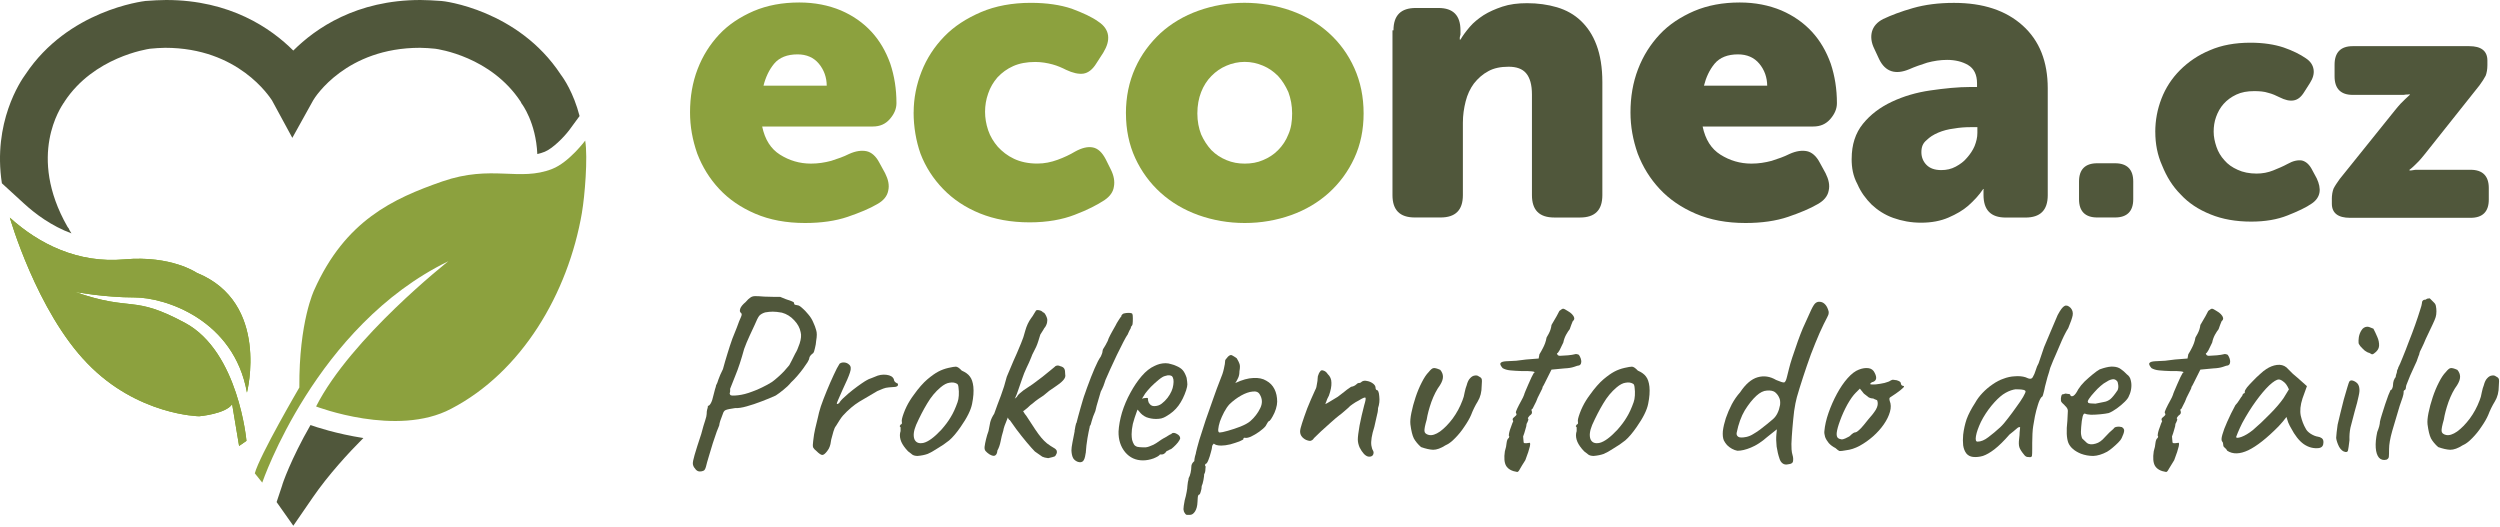
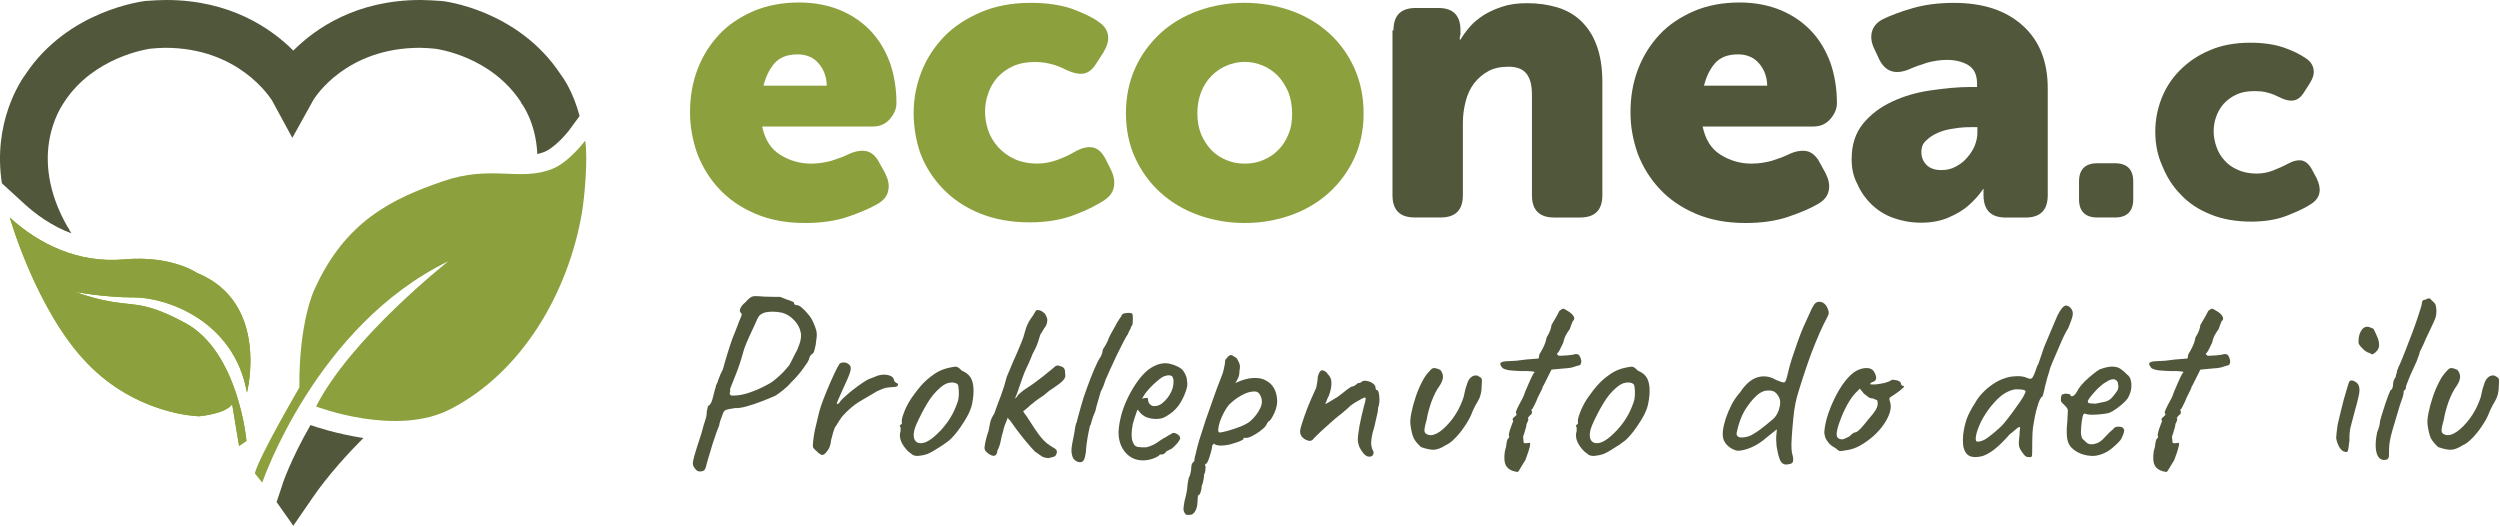
<svg xmlns="http://www.w3.org/2000/svg" fill="none" viewBox="0 0 223 47" height="47" width="223">
  <path fill="#50573B" d="M27.696 37.915C25.957 40.937 25.17 43.213 25.17 43.295L24.674 44.784L26.163 46.896L27.901 44.37C29.267 42.382 31.088 40.396 32.412 39.072C30.013 38.699 28.148 38.079 27.692 37.912L27.696 37.915Z" />
  <path fill="#50573B" d="M50.003 6.623C46.197 0.869 39.575 0.082 39.325 0.082H39.284C38.664 0.041 38.083 0 37.504 0C31.792 0 28.151 2.526 26.162 4.511C24.177 2.526 20.532 0 14.82 0C14.241 0 13.618 0.041 13.04 0.082H12.999C12.708 0.123 6.085 0.91 2.279 6.623C1.824 7.242 -0.661 10.928 0.168 16.349L2.112 18.129C3.145 19.081 4.596 20.159 6.376 20.819C6.212 20.57 6.126 20.405 6.126 20.364L6.085 20.323L6.003 20.2C2.403 13.868 5.466 9.522 5.671 9.19L5.712 9.148L5.753 9.066C8.361 5.093 13.122 4.388 13.368 4.347C13.824 4.306 14.279 4.264 14.734 4.264C21.275 4.264 24.047 8.652 24.256 8.943L26.076 12.297L27.938 8.943C28.102 8.652 30.878 4.264 37.46 4.264C37.915 4.264 38.37 4.306 38.825 4.347C39.116 4.388 43.791 5.052 46.441 9.066L46.482 9.148L46.523 9.231C46.564 9.272 47.806 10.928 47.929 13.742C48.135 13.7 48.385 13.618 48.593 13.536C49.298 13.245 50.291 12.253 50.787 11.592L51.698 10.35C51.16 8.279 50.291 6.996 50 6.626L50.003 6.623Z" />
  <path fill="#8CA13E" d="M51.909 18.958C52.159 17.51 52.447 14.074 52.2 12.54C52.2 12.54 50.752 14.484 49.26 15.066C46.32 16.226 43.88 14.652 39.451 16.185C35.063 17.715 30.799 19.663 28.027 25.871C28.027 25.871 26.661 28.684 26.702 34.564C26.702 34.564 23.143 40.65 22.729 42.221L23.392 43.049C23.392 43.049 28.153 29.058 39.992 23.304C39.992 23.304 31.299 30.136 28.194 36.258C28.194 36.258 35.395 39.031 40.238 36.464C46.529 33.195 50.67 26.2 51.913 18.954L51.909 18.958Z" />
  <path fill="#7BAB14" d="M21.984 39.322C21.984 39.322 21.279 31.374 16.521 28.808C11.761 26.241 11.884 27.856 6.671 26.035C6.671 26.035 9.279 26.532 12.011 26.532C14.742 26.532 20.868 28.52 22.028 35.016C22.028 35.016 24.099 26.987 17.558 24.338C17.558 24.338 15.282 22.763 11.1 23.136C6.962 23.509 3.485 21.771 0.877 19.413C0.877 19.413 3.276 27.774 7.79 32.411C12.26 37.049 17.767 37.131 17.767 37.131C17.767 37.131 20.125 36.926 20.707 36.056L21.327 39.78" />
  <path fill="#8CA13E" d="M21.984 39.322C21.984 39.322 21.279 31.374 16.521 28.808C11.761 26.241 11.884 27.856 6.671 26.035C6.671 26.035 9.279 26.532 12.011 26.532C14.742 26.532 20.868 28.52 22.028 35.016C22.028 35.016 24.099 26.987 17.558 24.338C17.558 24.338 15.282 22.763 11.1 23.136C6.962 23.509 3.485 21.771 0.877 19.413C0.877 19.413 3.276 27.774 7.79 32.411C12.26 37.049 17.767 37.131 17.767 37.131C17.767 37.131 20.125 36.926 20.707 36.056L21.327 39.78" />
  <path fill="#8CA13E" d="M61.551 10.028C61.551 8.649 61.766 7.362 62.225 6.167C62.684 4.973 63.327 3.96 64.155 3.073C64.984 2.187 66.024 1.509 67.219 0.989C68.444 0.469 69.792 0.222 71.295 0.222C72.674 0.222 73.899 0.469 75.001 0.927C76.073 1.386 76.993 2.03 77.729 2.827C78.465 3.624 79.016 4.572 79.413 5.678C79.779 6.78 79.964 7.944 79.964 9.2C79.964 9.689 79.779 10.151 79.382 10.61C78.985 11.069 78.492 11.284 77.849 11.284H67.985C68.232 12.448 68.752 13.276 69.577 13.796C70.401 14.316 71.322 14.594 72.335 14.594C72.979 14.594 73.561 14.501 74.142 14.347C74.724 14.162 75.244 13.981 75.734 13.735C76.346 13.457 76.867 13.399 77.298 13.488C77.726 13.581 78.126 13.916 78.431 14.498L78.951 15.449C79.228 16 79.348 16.521 79.228 17.013C79.136 17.503 78.8 17.903 78.249 18.208C77.575 18.605 76.685 18.974 75.614 19.341C74.543 19.707 73.256 19.892 71.815 19.892C70.131 19.892 68.659 19.615 67.373 19.064C66.086 18.512 65.014 17.777 64.155 16.856C63.296 15.935 62.653 14.895 62.194 13.7C61.766 12.475 61.551 11.281 61.551 10.025V10.028ZM73.745 7.67C73.745 6.903 73.499 6.229 73.04 5.678C72.582 5.127 71.938 4.85 71.141 4.85C70.22 4.85 69.519 5.127 69.056 5.678C68.598 6.229 68.29 6.903 68.105 7.639H73.742V7.67H73.745Z" />
  <path fill="#8CA13E" d="M81.498 10.028C81.498 8.772 81.744 7.547 82.203 6.383C82.661 5.219 83.335 4.175 84.225 3.258C85.115 2.337 86.217 1.636 87.504 1.081C88.791 0.53 90.293 0.253 91.947 0.253C93.388 0.253 94.582 0.438 95.592 0.773C96.57 1.14 97.399 1.509 97.981 1.937C98.501 2.272 98.778 2.704 98.84 3.162C98.901 3.652 98.747 4.141 98.412 4.696L97.799 5.647C97.464 6.198 97.063 6.506 96.635 6.568C96.208 6.629 95.684 6.506 95.102 6.232C94.736 6.048 94.335 5.866 93.877 5.743C93.418 5.62 92.898 5.527 92.344 5.527C91.577 5.527 90.933 5.651 90.382 5.894C89.832 6.14 89.373 6.475 88.972 6.903C88.606 7.331 88.329 7.793 88.144 8.344C87.959 8.864 87.867 9.415 87.867 9.966C87.867 10.517 87.959 11.068 88.144 11.619C88.329 12.171 88.634 12.66 89.003 13.091C89.4 13.519 89.862 13.889 90.444 14.162C91.026 14.44 91.731 14.59 92.528 14.59C93.172 14.59 93.754 14.467 94.335 14.255C94.917 14.043 95.438 13.796 95.9 13.519C96.512 13.184 97.032 13.06 97.491 13.153C97.95 13.245 98.319 13.611 98.624 14.193L99.083 15.114C99.36 15.665 99.449 16.185 99.36 16.647C99.298 17.106 99.024 17.506 98.532 17.842C97.888 18.27 96.998 18.732 95.865 19.159C94.763 19.587 93.415 19.834 91.851 19.834C90.167 19.834 88.695 19.556 87.408 19.036C86.121 18.516 85.019 17.78 84.129 16.859C83.24 15.939 82.565 14.898 82.107 13.704C81.71 12.571 81.494 11.315 81.494 10.028H81.498Z" />
  <path fill="#8CA13E" d="M100.432 10.117C100.432 8.645 100.709 7.297 101.26 6.072C101.811 4.846 102.578 3.837 103.526 2.947C104.477 2.088 105.61 1.413 106.897 0.955C108.184 0.496 109.563 0.25 111.004 0.25C112.445 0.25 113.882 0.496 115.169 0.955C116.456 1.413 117.589 2.088 118.54 2.947C119.492 3.806 120.255 4.846 120.806 6.072C121.357 7.297 121.634 8.645 121.634 10.117C121.634 11.589 121.357 12.906 120.806 14.101C120.255 15.295 119.488 16.336 118.54 17.195C117.589 18.054 116.456 18.728 115.169 19.187C113.882 19.645 112.503 19.892 111.035 19.892C109.566 19.892 108.184 19.645 106.9 19.187C105.617 18.728 104.481 18.054 103.529 17.195C102.578 16.336 101.814 15.295 101.263 14.101C100.712 12.906 100.435 11.558 100.435 10.117H100.432ZM106.804 10.117C106.804 10.822 106.928 11.435 107.14 11.986C107.386 12.537 107.691 12.995 108.06 13.396C108.458 13.793 108.889 14.07 109.409 14.286C109.929 14.501 110.449 14.594 111.031 14.594C111.613 14.594 112.164 14.501 112.654 14.286C113.174 14.07 113.605 13.796 114.002 13.396C114.399 12.995 114.707 12.537 114.923 11.986C115.169 11.435 115.258 10.822 115.258 10.117C115.258 9.412 115.135 8.799 114.923 8.217C114.676 7.666 114.372 7.177 114.002 6.777C113.605 6.38 113.174 6.072 112.654 5.856C112.133 5.64 111.613 5.52 111.031 5.52C110.449 5.52 109.898 5.644 109.409 5.856C108.889 6.072 108.458 6.376 108.06 6.777C107.663 7.177 107.355 7.666 107.14 8.217C106.924 8.768 106.804 9.412 106.804 10.117Z" />
  <path fill="#50573B" d="M124.298 2.704C124.298 1.355 124.972 0.712 126.29 0.712H128.313C129.63 0.712 130.274 1.386 130.274 2.704V3.039C130.274 3.101 130.274 3.131 130.243 3.193C130.243 3.255 130.212 3.286 130.212 3.347V3.532H130.274C130.489 3.166 130.763 2.796 131.102 2.399C131.437 2.002 131.869 1.663 132.327 1.359C132.817 1.051 133.368 0.808 134.011 0.592C134.655 0.376 135.39 0.284 136.219 0.284C137.17 0.284 138.057 0.407 138.885 0.65C139.713 0.897 140.418 1.294 141 1.845C141.582 2.396 142.071 3.101 142.41 4.021C142.745 4.911 142.93 6.013 142.93 7.331V17.41C142.93 18.759 142.256 19.402 140.938 19.402H138.642C137.293 19.402 136.65 18.728 136.65 17.41V8.433C136.65 7.543 136.465 6.931 136.13 6.534C135.794 6.136 135.271 5.952 134.566 5.952C133.861 5.952 133.248 6.075 132.759 6.349C132.238 6.626 131.838 6.992 131.472 7.451C131.136 7.909 130.89 8.43 130.736 9.042C130.582 9.655 130.489 10.268 130.489 10.942V17.407C130.489 18.755 129.815 19.399 128.497 19.399H126.201C124.852 19.399 124.209 18.725 124.209 17.407V2.704H124.301H124.298Z" />
  <path fill="#50573B" d="M145.439 10.028C145.439 8.649 145.655 7.362 146.114 6.167C146.572 4.973 147.216 3.96 148.044 3.073C148.872 2.184 149.913 1.509 151.107 0.989C152.332 0.469 153.681 0.222 155.183 0.222C156.563 0.222 157.788 0.469 158.89 0.927C159.961 1.386 160.882 2.03 161.618 2.827C162.354 3.624 162.905 4.572 163.302 5.678C163.668 6.78 163.853 7.944 163.853 9.2C163.853 9.689 163.668 10.151 163.271 10.61C162.874 11.069 162.381 11.284 161.738 11.284H151.874C152.12 12.448 152.64 13.276 153.465 13.796C154.29 14.316 155.211 14.594 156.224 14.594C156.867 14.594 157.449 14.501 158.031 14.347C158.613 14.162 159.133 13.981 159.622 13.735C160.235 13.457 160.755 13.399 161.187 13.488C161.614 13.581 162.015 13.916 162.319 14.498L162.84 15.449C163.117 16 163.237 16.521 163.117 17.013C163.024 17.503 162.689 17.903 162.138 18.208C161.464 18.605 160.574 18.974 159.503 19.341C158.431 19.707 157.145 19.892 155.704 19.892C154.02 19.892 152.548 19.615 151.261 19.064C149.974 18.512 148.903 17.777 148.044 16.856C147.185 15.935 146.542 14.895 146.083 13.7C145.655 12.475 145.439 11.281 145.439 10.025V10.028ZM157.634 7.67C157.634 6.903 157.388 6.229 156.929 5.678C156.47 5.127 155.827 4.85 155.029 4.85C154.109 4.85 153.407 5.127 152.945 5.678C152.486 6.229 152.178 6.903 151.994 7.639H157.631V7.67H157.634Z" />
  <path fill="#50573B" d="M165.169 14.162C165.169 12.906 165.505 11.866 166.179 11.038C166.853 10.209 167.712 9.566 168.753 9.076C169.793 8.587 170.93 8.248 172.186 8.067C173.442 7.885 174.636 7.759 175.8 7.759H176.351V7.423C176.351 6.657 176.074 6.106 175.553 5.801C175.033 5.493 174.39 5.342 173.685 5.342C173.072 5.342 172.49 5.435 171.908 5.589C171.327 5.774 170.806 5.955 170.317 6.171C169.092 6.691 168.171 6.417 167.62 5.281L167.192 4.36C166.915 3.809 166.857 3.289 166.977 2.827C167.1 2.368 167.435 1.968 167.986 1.694C168.691 1.359 169.578 1.02 170.652 0.715C171.727 0.411 172.918 0.257 174.297 0.257C176.902 0.257 178.925 0.931 180.424 2.279C181.923 3.628 182.659 5.497 182.659 7.885V17.414C182.659 18.762 181.984 19.406 180.667 19.406H178.921C177.573 19.406 176.929 18.732 176.929 17.383V16.986C176.929 16.924 176.929 16.894 176.96 16.863H176.899C176.532 17.414 176.07 17.903 175.55 18.365C175.091 18.762 174.51 19.101 173.805 19.406C173.099 19.71 172.302 19.864 171.354 19.864C170.464 19.864 169.639 19.71 168.873 19.436C168.106 19.163 167.463 18.732 166.942 18.242C166.422 17.722 165.991 17.14 165.686 16.435C165.289 15.699 165.166 14.963 165.166 14.169L165.169 14.162ZM171.388 13.581C171.388 14.008 171.542 14.409 171.847 14.713C172.151 15.018 172.583 15.172 173.165 15.172C173.623 15.172 174.054 15.08 174.451 14.864C174.848 14.648 175.187 14.405 175.461 14.067C175.738 13.758 175.981 13.392 176.135 13.026C176.289 12.629 176.382 12.259 176.382 11.862V11.342H175.8C175.31 11.342 174.821 11.373 174.297 11.465C173.777 11.527 173.319 11.65 172.887 11.832C172.459 12.017 172.121 12.229 171.847 12.506C171.511 12.783 171.388 13.118 171.388 13.577V13.581Z" />
  <path fill="#50573B" d="M185.449 16.185C185.449 15.114 186 14.563 187.072 14.563H188.663C189.734 14.563 190.285 15.114 190.285 16.185V17.776C190.285 18.848 189.734 19.399 188.663 19.399H187.072C186 19.399 185.449 18.848 185.449 17.776V16.185Z" />
  <path fill="#50573B" d="M192.25 11.773C192.25 10.733 192.435 9.751 192.801 8.803C193.167 7.851 193.722 6.995 194.454 6.26C195.19 5.524 196.076 4.911 197.12 4.483C198.161 4.025 199.386 3.809 200.735 3.809C201.898 3.809 202.88 3.963 203.705 4.237C204.503 4.514 205.177 4.85 205.666 5.188C206.094 5.466 206.31 5.801 206.371 6.198C206.433 6.595 206.31 6.995 206.036 7.423L205.547 8.19C205.269 8.649 204.965 8.895 204.595 8.957C204.229 9.018 203.828 8.926 203.339 8.679C203.031 8.525 202.696 8.371 202.329 8.282C201.963 8.159 201.532 8.128 201.073 8.128C200.461 8.128 199.94 8.221 199.482 8.436C199.023 8.652 198.654 8.926 198.349 9.265C198.044 9.603 197.829 10.001 197.675 10.428C197.521 10.856 197.459 11.287 197.459 11.746C197.459 12.205 197.552 12.636 197.706 13.094C197.86 13.553 198.103 13.954 198.411 14.289C198.719 14.655 199.116 14.932 199.605 15.148C200.064 15.364 200.646 15.483 201.289 15.483C201.809 15.483 202.299 15.391 202.761 15.206C203.223 15.021 203.651 14.84 204.048 14.624C204.537 14.347 204.968 14.258 205.334 14.316C205.701 14.409 206.009 14.682 206.255 15.175L206.652 15.911C206.868 16.37 206.96 16.801 206.899 17.167C206.837 17.534 206.621 17.872 206.224 18.146C205.704 18.512 204.968 18.851 204.048 19.217C203.127 19.584 202.056 19.768 200.8 19.768C199.451 19.768 198.226 19.553 197.185 19.125C196.114 18.697 195.224 18.115 194.519 17.349C193.783 16.613 193.263 15.757 192.866 14.775C192.438 13.823 192.253 12.814 192.253 11.773H192.25Z" />
-   <path fill="#50573B" d="M207.998 17.777C207.998 17.38 208.06 17.072 208.152 16.825C208.275 16.579 208.46 16.305 208.703 15.966L213.604 9.87C213.789 9.624 213.97 9.443 214.124 9.258C214.278 9.104 214.432 8.95 214.552 8.83C214.706 8.676 214.829 8.584 214.949 8.464V8.402C214.857 8.433 214.734 8.433 214.614 8.433C214.521 8.464 214.367 8.464 214.217 8.464H209.867C208.796 8.464 208.244 7.913 208.244 6.811V5.77C208.244 4.668 208.796 4.117 209.867 4.117H220.254C221.325 4.117 221.876 4.545 221.876 5.404V5.801C221.876 6.198 221.815 6.506 221.722 6.753C221.599 6.999 221.414 7.273 221.171 7.612L216.301 13.738C216.116 13.984 215.935 14.166 215.781 14.351C215.627 14.505 215.473 14.659 215.353 14.778C215.199 14.932 215.076 15.025 214.925 15.145V15.206C215.018 15.206 215.141 15.206 215.261 15.175C215.353 15.145 215.507 15.145 215.658 15.145H220.377C221.449 15.145 222 15.696 222 16.767V17.807C222 18.879 221.449 19.43 220.377 19.43H209.624C208.552 19.43 208.001 19.002 208.001 18.174V17.777H207.998Z" />
  <path fill="#50573B" d="M217.482 39.878C217.204 39.629 216.991 39.372 216.844 39.108C216.712 38.844 216.61 38.426 216.536 37.854C216.507 37.59 216.536 37.245 216.624 36.82C216.712 36.38 216.837 35.918 216.998 35.434C217.16 34.95 217.343 34.51 217.548 34.114C217.754 33.703 217.959 33.395 218.164 33.19C218.34 32.97 218.48 32.853 218.582 32.838C218.7 32.809 218.905 32.86 219.198 32.992C219.36 33.183 219.44 33.388 219.44 33.608C219.44 33.828 219.352 34.077 219.176 34.356C218.883 34.752 218.626 35.251 218.406 35.852C218.201 36.439 218.062 36.967 217.988 37.436C217.842 37.935 217.776 38.272 217.79 38.448C217.805 38.624 217.937 38.741 218.186 38.8C218.465 38.859 218.795 38.756 219.176 38.492C219.558 38.213 219.932 37.832 220.298 37.348C220.665 36.849 220.958 36.307 221.178 35.72C221.266 35.515 221.332 35.273 221.376 34.994C221.435 34.715 221.494 34.51 221.552 34.378C221.626 34.085 221.728 33.872 221.86 33.74C221.992 33.593 222.132 33.513 222.278 33.498C222.425 33.469 222.55 33.498 222.652 33.586C222.784 33.645 222.865 33.718 222.894 33.806C222.924 33.879 222.924 34.085 222.894 34.422C222.894 34.965 222.777 35.427 222.542 35.808C222.308 36.189 222.11 36.593 221.948 37.018C221.816 37.326 221.618 37.671 221.354 38.052C221.105 38.433 220.826 38.778 220.518 39.086C220.225 39.394 219.939 39.607 219.66 39.724C219.25 39.988 218.883 40.12 218.56 40.12C218.252 40.105 217.893 40.025 217.482 39.878Z" />
  <path fill="#50573B" d="M212.885 41C212.606 41.073 212.379 41.015 212.203 40.824C212.042 40.633 211.946 40.34 211.917 39.944C211.888 39.548 211.932 39.079 212.049 38.536C212.122 38.36 212.181 38.191 212.225 38.03C212.269 37.854 212.291 37.715 212.291 37.612C212.32 37.465 212.379 37.253 212.467 36.974C212.555 36.681 212.65 36.38 212.753 36.072C212.856 35.764 212.951 35.493 213.039 35.258C213.142 35.009 213.208 34.855 213.237 34.796C213.296 34.796 213.347 34.745 213.391 34.642C213.435 34.539 213.457 34.437 213.457 34.334C213.457 34.217 213.479 34.085 213.523 33.938C213.582 33.791 213.64 33.689 213.699 33.63C213.699 33.557 213.714 33.476 213.743 33.388C213.787 33.285 213.809 33.205 213.809 33.146C213.809 33.087 213.824 33.029 213.853 32.97C213.897 32.911 213.919 32.853 213.919 32.794C214.022 32.603 214.154 32.303 214.315 31.892C214.491 31.467 214.674 30.997 214.865 30.484C215.07 29.971 215.261 29.465 215.437 28.966C215.613 28.467 215.752 28.049 215.855 27.712C215.972 27.36 216.031 27.147 216.031 27.074C216.031 26.957 216.06 26.869 216.119 26.81C216.178 26.751 216.266 26.722 216.383 26.722C216.427 26.678 216.478 26.649 216.537 26.634C216.61 26.619 216.676 26.612 216.735 26.612C216.735 26.612 216.764 26.641 216.823 26.7C216.882 26.759 216.97 26.847 217.087 26.964C217.204 27.067 217.27 27.184 217.285 27.316C217.314 27.448 217.329 27.602 217.329 27.778C217.329 27.969 217.307 28.137 217.263 28.284C217.219 28.431 217.131 28.643 216.999 28.922C216.867 29.201 216.662 29.633 216.383 30.22C216.266 30.513 216.141 30.792 216.009 31.056C215.877 31.305 215.811 31.459 215.811 31.518C215.811 31.577 215.782 31.665 215.723 31.782C215.679 31.899 215.628 32.046 215.569 32.222C215.51 32.339 215.43 32.515 215.327 32.75C215.224 32.97 215.114 33.212 214.997 33.476C214.894 33.725 214.806 33.945 214.733 34.136C214.66 34.312 214.623 34.415 214.623 34.444C214.623 34.503 214.616 34.561 214.601 34.62C214.601 34.679 214.572 34.737 214.513 34.796C214.454 34.796 214.418 34.84 214.403 34.928C214.403 35.001 214.403 35.038 214.403 35.038C214.403 35.185 214.286 35.573 214.051 36.204C213.816 37.011 213.596 37.751 213.391 38.426C213.2 39.101 213.105 39.643 213.105 40.054C213.105 40.406 213.098 40.641 213.083 40.758C213.068 40.861 213.002 40.941 212.885 41Z" />
  <path fill="#50573B" d="M209.221 40.318C209.001 40.289 208.81 40.135 208.649 39.856C208.502 39.563 208.414 39.299 208.385 39.064C208.399 38.947 208.414 38.778 208.429 38.558C208.458 38.338 208.487 38.111 208.517 37.876C208.575 37.597 208.656 37.26 208.759 36.864C208.861 36.453 208.964 36.043 209.067 35.632C209.184 35.221 209.287 34.869 209.375 34.576C209.463 34.283 209.521 34.107 209.551 34.048C209.624 33.931 209.741 33.901 209.903 33.96C210.064 34.019 210.196 34.107 210.299 34.224C210.387 34.341 210.438 34.481 210.453 34.642C210.482 34.803 210.46 35.038 210.387 35.346C210.328 35.654 210.211 36.109 210.035 36.71C209.873 37.297 209.749 37.773 209.661 38.14C209.587 38.492 209.558 38.866 209.573 39.262C209.514 39.761 209.47 40.069 209.441 40.186C209.411 40.289 209.338 40.333 209.221 40.318ZM211.751 31.54C211.692 31.584 211.633 31.606 211.575 31.606C211.531 31.591 211.45 31.547 211.333 31.474C211.23 31.459 211.098 31.393 210.937 31.276C210.79 31.144 210.658 31.012 210.541 30.88C210.438 30.733 210.387 30.645 210.387 30.616C210.372 30.469 210.379 30.286 210.409 30.066C210.453 29.831 210.533 29.626 210.651 29.45C210.768 29.259 210.937 29.157 211.157 29.142C211.215 29.142 211.267 29.149 211.311 29.164C211.355 29.179 211.487 29.23 211.707 29.318C211.824 29.538 211.941 29.787 212.059 30.066C212.176 30.33 212.227 30.594 212.213 30.858C212.198 31.107 212.044 31.335 211.751 31.54Z" />
-   <path fill="#50573B" d="M198.672 40.208C198.613 40.091 198.54 40.003 198.452 39.944C198.364 39.871 198.32 39.805 198.32 39.746C198.32 39.687 198.313 39.629 198.298 39.57C198.298 39.497 198.269 39.431 198.21 39.372C198.137 39.284 198.144 39.086 198.232 38.778C198.32 38.455 198.467 38.067 198.672 37.612C198.877 37.143 199.119 36.651 199.398 36.138C199.515 36.021 199.633 35.867 199.75 35.676C199.867 35.485 199.955 35.361 200.014 35.302C200.014 35.243 200.036 35.192 200.08 35.148C200.124 35.089 200.175 35.06 200.234 35.06V34.928C200.234 34.855 200.3 34.73 200.432 34.554C200.579 34.378 200.755 34.187 200.96 33.982C201.165 33.762 201.378 33.557 201.598 33.366C201.818 33.161 202.001 33.014 202.148 32.926C202.456 32.721 202.771 32.596 203.094 32.552C203.431 32.508 203.717 32.581 203.952 32.772C203.996 32.816 204.069 32.889 204.172 32.992C204.275 33.095 204.392 33.212 204.524 33.344C204.671 33.461 204.817 33.586 204.964 33.718L205.778 34.444L205.382 35.544C205.191 36.131 205.14 36.644 205.228 37.084C205.331 37.524 205.477 37.905 205.668 38.228C205.741 38.389 205.888 38.543 206.108 38.69C206.343 38.837 206.563 38.925 206.768 38.954C206.885 38.969 206.995 39.013 207.098 39.086C207.201 39.159 207.252 39.277 207.252 39.438C207.252 39.585 207.223 39.702 207.164 39.79C207.105 39.878 207.003 39.937 206.856 39.966C206.372 40.025 205.917 39.907 205.492 39.614C205.081 39.321 204.7 38.837 204.348 38.162C204.289 38.074 204.209 37.913 204.106 37.678C204.018 37.429 203.967 37.267 203.952 37.194C203.893 37.267 203.783 37.407 203.622 37.612C203.461 37.803 203.336 37.942 203.248 38.03C202.207 39.086 201.305 39.797 200.542 40.164C199.794 40.516 199.171 40.531 198.672 40.208ZM199.464 38.976C199.464 39.079 199.618 39.079 199.926 38.976C200.249 38.859 200.593 38.653 200.96 38.36C201.459 37.935 201.957 37.465 202.456 36.952C202.969 36.439 203.38 35.962 203.688 35.522L204.172 34.73C204.025 34.393 203.864 34.165 203.688 34.048C203.527 33.916 203.387 33.85 203.27 33.85C203.079 33.85 202.793 34.026 202.412 34.378C202.045 34.73 201.649 35.199 201.224 35.786C200.799 36.373 200.395 37.018 200.014 37.722C199.867 38.015 199.735 38.301 199.618 38.58C199.515 38.844 199.464 38.976 199.464 38.976Z" />
  <path fill="#50573B" d="M193.214 42.1C192.73 42.027 192.4 41.843 192.224 41.55C192.063 41.272 192.026 40.839 192.114 40.252C192.202 39.974 192.254 39.724 192.268 39.504C192.298 39.27 192.364 39.123 192.466 39.064C192.466 39.064 192.474 39.042 192.488 38.998C192.518 38.954 192.51 38.91 192.466 38.866C192.466 38.675 192.532 38.411 192.664 38.074C192.694 37.986 192.73 37.883 192.774 37.766C192.833 37.634 192.862 37.568 192.862 37.568C192.789 37.451 192.789 37.355 192.862 37.282C192.936 37.209 193.009 37.143 193.082 37.084C193.17 37.011 193.178 36.93 193.104 36.842C193.075 36.783 193.112 36.651 193.214 36.446C193.317 36.226 193.434 35.999 193.566 35.764C193.698 35.529 193.786 35.346 193.83 35.214C193.83 35.185 193.867 35.082 193.94 34.906C194.014 34.73 194.102 34.525 194.204 34.29C194.307 34.056 194.402 33.843 194.49 33.652C194.593 33.462 194.659 33.337 194.688 33.278C194.835 33.205 194.776 33.154 194.512 33.124C194.248 33.095 193.97 33.087 193.676 33.102C193.222 33.087 192.855 33.066 192.576 33.036C192.312 33.007 192.092 32.941 191.916 32.838C191.74 32.633 191.674 32.486 191.718 32.398C191.777 32.295 191.953 32.237 192.246 32.222C192.437 32.208 192.584 32.2 192.686 32.2C192.804 32.2 192.95 32.193 193.126 32.178C193.317 32.149 193.61 32.112 194.006 32.068L195.128 31.98L195.194 31.606C195.312 31.416 195.407 31.247 195.48 31.1C195.568 30.939 195.642 30.777 195.7 30.616C195.759 30.455 195.803 30.286 195.832 30.11C195.832 30.11 195.898 29.993 196.03 29.758C196.162 29.509 196.243 29.252 196.272 28.988C196.448 28.695 196.602 28.431 196.734 28.196C196.866 27.947 196.947 27.793 196.976 27.734C197.138 27.602 197.248 27.536 197.306 27.536C197.38 27.536 197.526 27.61 197.746 27.756C197.878 27.829 197.996 27.918 198.098 28.02C198.201 28.123 198.267 28.233 198.296 28.35C198.326 28.453 198.282 28.555 198.164 28.658C198.135 28.717 198.091 28.827 198.032 28.988C197.974 29.135 197.93 29.259 197.9 29.362C197.812 29.465 197.702 29.634 197.57 29.868C197.453 30.088 197.372 30.316 197.328 30.55C197.211 30.799 197.101 31.027 196.998 31.232C196.896 31.423 196.815 31.518 196.756 31.518C196.786 31.665 196.874 31.738 197.02 31.738C197.167 31.724 197.409 31.709 197.746 31.694C198.025 31.665 198.216 31.636 198.318 31.606C198.436 31.562 198.568 31.577 198.714 31.65C198.788 31.753 198.846 31.87 198.89 32.002C198.934 32.134 198.942 32.259 198.912 32.376C198.898 32.479 198.839 32.552 198.736 32.596C198.663 32.596 198.509 32.64 198.274 32.728C198.054 32.801 197.776 32.846 197.438 32.86L196.272 32.97L195.898 33.718C195.796 33.909 195.708 34.085 195.634 34.246C195.561 34.393 195.51 34.481 195.48 34.51C195.48 34.598 195.429 34.73 195.326 34.906C195.238 35.082 195.143 35.273 195.04 35.478C194.952 35.727 194.85 35.955 194.732 36.16C194.63 36.365 194.578 36.468 194.578 36.468C194.52 36.468 194.49 36.512 194.49 36.6C194.564 36.776 194.542 36.908 194.424 36.996C194.351 37.04 194.285 37.106 194.226 37.194C194.182 37.267 194.16 37.304 194.16 37.304C194.219 37.363 194.226 37.436 194.182 37.524C194.153 37.612 194.109 37.708 194.05 37.81C194.05 37.928 194.014 38.096 193.94 38.316C193.882 38.536 193.816 38.742 193.742 38.932C193.757 39.196 193.772 39.365 193.786 39.438C193.801 39.511 193.838 39.541 193.896 39.526C193.97 39.541 194.036 39.541 194.094 39.526C194.153 39.511 194.212 39.504 194.27 39.504C194.476 39.416 194.366 39.929 193.94 41.044C193.706 41.411 193.544 41.675 193.456 41.836C193.368 42.012 193.288 42.1 193.214 42.1Z" />
  <path fill="#50573B" d="M185.619 40.472C185.047 40.237 184.673 39.915 184.497 39.504C184.336 39.079 184.307 38.426 184.409 37.546C184.439 37.091 184.453 36.791 184.453 36.644C184.453 36.497 184.373 36.351 184.211 36.204C184.167 36.145 184.087 36.065 183.969 35.962C183.867 35.859 183.823 35.771 183.837 35.698C183.823 35.595 183.83 35.485 183.859 35.368C183.889 35.236 183.933 35.17 183.991 35.17C184.05 35.17 184.109 35.155 184.167 35.126C184.241 35.097 184.307 35.097 184.365 35.126C184.424 35.126 184.49 35.133 184.563 35.148C184.637 35.163 184.673 35.199 184.673 35.258C184.732 35.361 184.827 35.375 184.959 35.302C185.091 35.214 185.231 35.023 185.377 34.73C185.524 34.495 185.715 34.261 185.949 34.026C186.199 33.791 186.441 33.579 186.675 33.388C186.925 33.183 187.13 33.036 187.291 32.948C187.365 32.919 187.475 32.882 187.621 32.838C187.768 32.794 187.922 32.757 188.083 32.728C188.259 32.699 188.406 32.691 188.523 32.706C188.787 32.721 189.007 32.794 189.183 32.926C189.374 33.058 189.55 33.212 189.711 33.388C189.902 33.52 190.019 33.696 190.063 33.916C190.122 34.136 190.137 34.371 190.107 34.62C190.078 34.869 190.012 35.097 189.909 35.302C189.865 35.449 189.741 35.625 189.535 35.83C189.33 36.035 189.095 36.233 188.831 36.424C188.567 36.615 188.325 36.754 188.105 36.842C187.915 36.886 187.665 36.923 187.357 36.952C187.064 36.981 186.785 36.996 186.521 36.996C186.272 36.981 186.103 36.952 186.015 36.908C185.913 36.849 185.832 36.93 185.773 37.15C185.715 37.37 185.671 37.685 185.641 38.096C185.612 38.419 185.612 38.653 185.641 38.8C185.671 38.947 185.7 39.049 185.729 39.108C185.832 39.211 185.971 39.343 186.147 39.504C186.338 39.651 186.602 39.673 186.939 39.57C187.218 39.497 187.489 39.306 187.753 38.998C188.032 38.69 188.289 38.441 188.523 38.25C188.582 38.147 188.677 38.089 188.809 38.074C188.956 38.045 189.11 38.052 189.271 38.096C189.433 38.199 189.499 38.323 189.469 38.47C189.455 38.602 189.381 38.807 189.249 39.086C189.205 39.189 189.103 39.321 188.941 39.482C188.795 39.629 188.626 39.783 188.435 39.944C188.259 40.091 188.098 40.208 187.951 40.296C187.511 40.531 187.101 40.655 186.719 40.67C186.338 40.67 185.971 40.604 185.619 40.472ZM186.917 36.006C187.24 35.933 187.497 35.881 187.687 35.852C187.878 35.823 188.061 35.742 188.237 35.61C188.413 35.463 188.633 35.192 188.897 34.796C188.956 34.635 188.971 34.473 188.941 34.312C188.927 34.151 188.89 34.041 188.831 33.982C188.699 33.835 188.538 33.791 188.347 33.85C188.171 33.894 188.003 33.975 187.841 34.092C187.739 34.136 187.585 34.246 187.379 34.422C187.189 34.583 186.998 34.774 186.807 34.994C186.617 35.199 186.463 35.39 186.345 35.566C186.228 35.742 186.199 35.845 186.257 35.874C186.228 35.933 186.309 35.969 186.499 35.984C186.705 35.999 186.844 36.006 186.917 36.006Z" />
  <path fill="#50573B" d="M181.076 40.78C181.017 40.78 180.929 40.773 180.812 40.758C180.709 40.729 180.621 40.663 180.548 40.56C180.328 40.296 180.188 40.076 180.13 39.9C180.071 39.724 180.064 39.467 180.108 39.13C180.137 38.91 180.152 38.719 180.152 38.558C180.166 38.382 180.181 38.235 180.196 38.118C180.137 38.059 180.027 38.103 179.866 38.25C179.719 38.382 179.514 38.551 179.25 38.756C178.751 39.328 178.304 39.768 177.908 40.076C177.526 40.369 177.182 40.567 176.874 40.67C176.566 40.758 176.272 40.787 175.994 40.758C175.744 40.729 175.546 40.626 175.4 40.45C175.253 40.259 175.158 40.017 175.114 39.724C175.084 39.431 175.084 39.115 175.114 38.778C175.172 38.294 175.275 37.832 175.422 37.392C175.583 36.952 175.84 36.461 176.192 35.918C176.353 35.625 176.566 35.339 176.83 35.06C177.108 34.767 177.409 34.51 177.732 34.29C178.069 34.055 178.392 33.887 178.7 33.784C179.037 33.652 179.382 33.579 179.734 33.564C180.086 33.535 180.401 33.564 180.68 33.652C180.856 33.74 180.995 33.784 181.098 33.784C181.215 33.784 181.303 33.711 181.362 33.564C181.435 33.447 181.508 33.271 181.582 33.036C181.655 32.787 181.743 32.574 181.846 32.398L182.33 30.968C182.491 30.572 182.667 30.154 182.858 29.714C183.048 29.274 183.276 28.739 183.54 28.108C183.789 27.639 183.994 27.367 184.156 27.294C184.317 27.206 184.5 27.265 184.706 27.47C184.867 27.661 184.926 27.881 184.882 28.13C184.838 28.365 184.706 28.746 184.486 29.274C184.383 29.435 184.295 29.589 184.222 29.736C184.148 29.868 184.046 30.081 183.914 30.374C183.723 30.829 183.547 31.239 183.386 31.606C183.224 31.958 183.056 32.361 182.88 32.816C182.821 33.051 182.74 33.322 182.638 33.63C182.55 33.938 182.476 34.217 182.418 34.466C182.374 34.701 182.322 34.921 182.264 35.126C182.22 35.317 182.168 35.412 182.11 35.412C181.992 35.544 181.882 35.779 181.78 36.116C181.677 36.439 181.589 36.776 181.516 37.128C181.457 37.48 181.406 37.773 181.362 38.008C181.332 38.184 181.31 38.411 181.296 38.69C181.281 38.969 181.274 39.24 181.274 39.504C181.274 39.753 181.274 39.929 181.274 40.032C181.274 40.355 181.266 40.56 181.252 40.648C181.237 40.736 181.178 40.78 181.076 40.78ZM176.39 39.394C176.698 39.394 177.02 39.262 177.358 38.998C177.71 38.734 178.062 38.441 178.414 38.118C178.634 37.913 178.868 37.641 179.118 37.304C179.382 36.967 179.631 36.629 179.866 36.292C180.115 35.955 180.313 35.661 180.46 35.412C180.606 35.148 180.68 34.987 180.68 34.928C180.68 34.855 180.614 34.803 180.482 34.774C180.35 34.745 180.196 34.73 180.02 34.73C179.858 34.715 179.726 34.723 179.624 34.752C179.301 34.825 178.978 34.972 178.656 35.192C178.348 35.412 178.01 35.742 177.644 36.182C177.262 36.651 176.947 37.135 176.698 37.634C176.463 38.133 176.316 38.551 176.258 38.888C176.199 39.225 176.243 39.394 176.39 39.394Z" />
  <path fill="#50573B" d="M164.669 40.164C164.361 40.223 164.163 40.245 164.075 40.23C164.002 40.201 163.884 40.113 163.723 39.966C163.488 39.849 163.29 39.702 163.129 39.526C162.982 39.35 162.872 39.167 162.799 38.976C162.74 38.771 162.718 38.602 162.733 38.47C162.777 37.957 162.902 37.407 163.107 36.82C163.312 36.233 163.562 35.669 163.855 35.126C164.148 34.584 164.464 34.121 164.801 33.74C165.153 33.344 165.49 33.087 165.813 32.97C166.106 32.853 166.385 32.809 166.649 32.838C166.913 32.867 167.104 33.007 167.221 33.256C167.441 33.681 167.39 33.953 167.067 34.07C167.023 34.07 166.972 34.092 166.913 34.136C166.854 34.166 166.825 34.209 166.825 34.268C166.884 34.297 167.045 34.305 167.309 34.29C167.573 34.261 167.837 34.217 168.101 34.158C168.38 34.085 168.563 34.011 168.651 33.938C168.739 33.894 168.805 33.872 168.849 33.872C168.893 33.872 169.003 33.887 169.179 33.916C169.428 33.989 169.553 34.078 169.553 34.18C169.553 34.239 169.575 34.297 169.619 34.356C169.663 34.4 169.714 34.422 169.773 34.422C169.876 34.437 169.861 34.503 169.729 34.62C169.612 34.737 169.406 34.899 169.113 35.104C168.834 35.28 168.658 35.398 168.585 35.456C168.526 35.5 168.519 35.603 168.563 35.764C168.68 36.043 168.688 36.365 168.585 36.732C168.482 37.099 168.299 37.473 168.035 37.854C167.771 38.236 167.448 38.595 167.067 38.932C166.7 39.255 166.304 39.533 165.879 39.768C165.468 39.988 165.065 40.12 164.669 40.164ZM164.295 39.196C164.354 39.196 164.456 39.167 164.603 39.108C164.75 39.035 164.867 38.976 164.955 38.932C165.014 38.873 165.087 38.807 165.175 38.734C165.278 38.646 165.358 38.595 165.417 38.58C165.476 38.58 165.549 38.558 165.637 38.514C165.725 38.456 165.85 38.346 166.011 38.184C166.172 38.008 166.385 37.752 166.649 37.414C166.942 37.092 167.17 36.798 167.331 36.534C167.492 36.255 167.536 35.999 167.463 35.764C167.448 35.706 167.404 35.669 167.331 35.654C167.272 35.639 167.192 35.603 167.089 35.544C166.942 35.544 166.803 35.508 166.671 35.434C166.554 35.346 166.414 35.236 166.253 35.104L165.901 34.664L165.527 35.038C165.292 35.273 165.043 35.625 164.779 36.094C164.53 36.549 164.317 37.018 164.141 37.502C163.965 37.971 163.862 38.346 163.833 38.624C163.818 38.844 163.855 38.991 163.943 39.064C164.031 39.138 164.148 39.181 164.295 39.196Z" />
  <path fill="#50573B" d="M159.487 41.418C159.296 41.462 159.135 41.433 159.003 41.33C158.886 41.242 158.798 41.11 158.739 40.934C158.622 40.597 158.534 40.23 158.475 39.834C158.431 39.423 158.424 39.064 158.453 38.756L158.497 38.294L157.639 38.976C157.14 39.416 156.656 39.731 156.187 39.922C155.732 40.113 155.329 40.208 154.977 40.208C154.816 40.179 154.654 40.12 154.493 40.032C154.332 39.944 154.185 39.834 154.053 39.702C153.936 39.57 153.84 39.431 153.767 39.284C153.679 39.079 153.65 38.8 153.679 38.448C153.723 38.096 153.811 37.715 153.943 37.304C154.09 36.879 154.266 36.468 154.471 36.072C154.691 35.661 154.94 35.302 155.219 34.994C155.703 34.261 156.224 33.813 156.781 33.652C157.338 33.491 157.888 33.572 158.431 33.894C158.812 34.056 159.047 34.129 159.135 34.114C159.238 34.099 159.326 33.931 159.399 33.608C159.458 33.373 159.516 33.139 159.575 32.904C159.634 32.655 159.729 32.325 159.861 31.914C160.228 30.799 160.543 29.927 160.807 29.296C161.086 28.666 161.335 28.116 161.555 27.646C161.716 27.309 161.848 27.104 161.951 27.03C162.068 26.942 162.186 26.905 162.303 26.92C162.464 26.92 162.611 26.979 162.743 27.096C162.875 27.213 162.978 27.375 163.051 27.58C163.11 27.712 163.132 27.829 163.117 27.932C163.117 28.02 163.073 28.145 162.985 28.306C162.794 28.658 162.567 29.128 162.303 29.714C162.054 30.286 161.797 30.917 161.533 31.606C161.284 32.295 161.049 32.977 160.829 33.652C160.609 34.327 160.426 34.921 160.279 35.434C160.191 35.757 160.11 36.167 160.037 36.666C159.978 37.165 159.927 37.678 159.883 38.206C159.839 38.719 159.81 39.181 159.795 39.592C159.795 39.988 159.81 40.245 159.839 40.362C159.927 40.656 159.964 40.876 159.949 41.022C159.949 41.169 159.912 41.264 159.839 41.308C159.766 41.367 159.648 41.404 159.487 41.418ZM155.769 38.976C155.974 38.932 156.172 38.852 156.363 38.734C156.568 38.617 156.781 38.477 157.001 38.316C157.441 37.979 157.822 37.671 158.145 37.392C158.468 37.114 158.68 36.688 158.783 36.116C158.812 35.837 158.783 35.617 158.695 35.456C158.622 35.28 158.497 35.119 158.321 34.972C158.145 34.855 157.903 34.811 157.595 34.84C157.302 34.855 156.994 35.009 156.671 35.302C156.319 35.625 155.974 36.057 155.637 36.6C155.314 37.143 155.072 37.81 154.911 38.602C154.882 38.749 154.926 38.866 155.043 38.954C155.16 39.042 155.402 39.05 155.769 38.976Z" />
  <path fill="#50573B" d="M142.157 40.67C141.966 40.67 141.812 40.633 141.695 40.56C141.592 40.487 141.46 40.384 141.299 40.252C141.02 39.959 140.822 39.68 140.705 39.416C140.588 39.137 140.551 38.873 140.595 38.624C140.639 38.507 140.654 38.397 140.639 38.294C140.639 38.177 140.639 38.118 140.639 38.118C140.566 38.045 140.544 38.001 140.573 37.986C140.602 37.957 140.632 37.913 140.661 37.854C140.749 37.854 140.778 37.773 140.749 37.612C140.72 37.495 140.778 37.238 140.925 36.842C141.072 36.446 141.255 36.072 141.475 35.72C141.563 35.573 141.695 35.383 141.871 35.148C142.047 34.899 142.238 34.657 142.443 34.422C142.663 34.173 142.861 33.975 143.037 33.828C143.404 33.52 143.726 33.293 144.005 33.146C144.284 32.999 144.584 32.889 144.907 32.816C145.23 32.743 145.45 32.706 145.567 32.706C145.699 32.706 145.875 32.823 146.095 33.058C146.432 33.205 146.674 33.381 146.821 33.586C146.982 33.791 147.085 34.092 147.129 34.488C147.173 34.928 147.136 35.434 147.019 36.006C146.916 36.563 146.572 37.26 145.985 38.096C145.618 38.624 145.281 39.02 144.973 39.284C144.665 39.533 144.298 39.783 143.873 40.032C143.565 40.237 143.286 40.391 143.037 40.494C142.788 40.582 142.494 40.641 142.157 40.67ZM144.269 38.338C144.621 37.942 144.9 37.568 145.105 37.216C145.325 36.864 145.53 36.417 145.721 35.874C145.78 35.713 145.816 35.515 145.831 35.28C145.846 35.031 145.838 34.803 145.809 34.598C145.794 34.378 145.743 34.253 145.655 34.224C145.479 34.121 145.266 34.092 145.017 34.136C144.768 34.165 144.496 34.305 144.203 34.554C143.748 34.935 143.352 35.412 143.015 35.984C142.678 36.541 142.348 37.179 142.025 37.898C141.805 38.426 141.754 38.851 141.871 39.174C142.003 39.482 142.274 39.592 142.685 39.504C143.11 39.401 143.638 39.013 144.269 38.338Z" />
  <path fill="#50573B" d="M135.335 42.1C134.851 42.027 134.521 41.843 134.345 41.55C134.184 41.272 134.147 40.839 134.235 40.252C134.323 39.974 134.375 39.724 134.389 39.504C134.419 39.27 134.485 39.123 134.587 39.064C134.587 39.064 134.595 39.042 134.609 38.998C134.639 38.954 134.631 38.91 134.587 38.866C134.587 38.675 134.653 38.411 134.785 38.074C134.815 37.986 134.851 37.883 134.895 37.766C134.954 37.634 134.983 37.568 134.983 37.568C134.91 37.451 134.91 37.355 134.983 37.282C135.057 37.209 135.13 37.143 135.203 37.084C135.291 37.011 135.299 36.93 135.225 36.842C135.196 36.783 135.233 36.651 135.335 36.446C135.438 36.226 135.555 35.999 135.687 35.764C135.819 35.529 135.907 35.346 135.951 35.214C135.951 35.185 135.988 35.082 136.061 34.906C136.135 34.73 136.223 34.525 136.325 34.29C136.428 34.056 136.523 33.843 136.611 33.652C136.714 33.462 136.78 33.337 136.809 33.278C136.956 33.205 136.897 33.154 136.633 33.124C136.369 33.095 136.091 33.087 135.797 33.102C135.343 33.087 134.976 33.066 134.697 33.036C134.433 33.007 134.213 32.941 134.037 32.838C133.861 32.633 133.795 32.486 133.839 32.398C133.898 32.295 134.074 32.237 134.367 32.222C134.558 32.208 134.705 32.2 134.807 32.2C134.925 32.2 135.071 32.193 135.247 32.178C135.438 32.149 135.731 32.112 136.127 32.068L137.249 31.98L137.315 31.606C137.433 31.416 137.528 31.247 137.601 31.1C137.689 30.939 137.763 30.777 137.821 30.616C137.88 30.455 137.924 30.286 137.953 30.11C137.953 30.11 138.019 29.993 138.151 29.758C138.283 29.509 138.364 29.252 138.393 28.988C138.569 28.695 138.723 28.431 138.855 28.196C138.987 27.947 139.068 27.793 139.097 27.734C139.259 27.602 139.369 27.536 139.427 27.536C139.501 27.536 139.647 27.61 139.867 27.756C139.999 27.829 140.117 27.918 140.219 28.02C140.322 28.123 140.388 28.233 140.417 28.35C140.447 28.453 140.403 28.555 140.285 28.658C140.256 28.717 140.212 28.827 140.153 28.988C140.095 29.135 140.051 29.259 140.021 29.362C139.933 29.465 139.823 29.634 139.691 29.868C139.574 30.088 139.493 30.316 139.449 30.55C139.332 30.799 139.222 31.027 139.119 31.232C139.017 31.423 138.936 31.518 138.877 31.518C138.907 31.665 138.995 31.738 139.141 31.738C139.288 31.724 139.53 31.709 139.867 31.694C140.146 31.665 140.337 31.636 140.439 31.606C140.557 31.562 140.689 31.577 140.835 31.65C140.909 31.753 140.967 31.87 141.011 32.002C141.055 32.134 141.063 32.259 141.033 32.376C141.019 32.479 140.96 32.552 140.857 32.596C140.784 32.596 140.63 32.64 140.395 32.728C140.175 32.801 139.897 32.846 139.559 32.86L138.393 32.97L138.019 33.718C137.917 33.909 137.829 34.085 137.755 34.246C137.682 34.393 137.631 34.481 137.601 34.51C137.601 34.598 137.55 34.73 137.447 34.906C137.359 35.082 137.264 35.273 137.161 35.478C137.073 35.727 136.971 35.955 136.853 36.16C136.751 36.365 136.699 36.468 136.699 36.468C136.641 36.468 136.611 36.512 136.611 36.6C136.685 36.776 136.663 36.908 136.545 36.996C136.472 37.04 136.406 37.106 136.347 37.194C136.303 37.267 136.281 37.304 136.281 37.304C136.34 37.363 136.347 37.436 136.303 37.524C136.274 37.612 136.23 37.708 136.171 37.81C136.171 37.928 136.135 38.096 136.061 38.316C136.003 38.536 135.937 38.742 135.863 38.932C135.878 39.196 135.893 39.365 135.907 39.438C135.922 39.511 135.959 39.541 136.017 39.526C136.091 39.541 136.157 39.541 136.215 39.526C136.274 39.511 136.333 39.504 136.391 39.504C136.597 39.416 136.487 39.929 136.061 41.044C135.827 41.411 135.665 41.675 135.577 41.836C135.489 42.012 135.409 42.1 135.335 42.1Z" />
  <path fill="#50573B" d="M126.754 39.878C126.475 39.629 126.263 39.372 126.116 39.108C125.984 38.844 125.881 38.426 125.808 37.854C125.779 37.59 125.808 37.245 125.896 36.82C125.984 36.38 126.109 35.918 126.27 35.434C126.431 34.95 126.615 34.51 126.82 34.114C127.025 33.703 127.231 33.395 127.436 33.19C127.612 32.97 127.751 32.853 127.854 32.838C127.971 32.809 128.177 32.86 128.47 32.992C128.631 33.183 128.712 33.388 128.712 33.608C128.712 33.828 128.624 34.077 128.448 34.356C128.155 34.752 127.898 35.251 127.678 35.852C127.473 36.439 127.333 36.967 127.26 37.436C127.113 37.935 127.047 38.272 127.062 38.448C127.077 38.624 127.209 38.741 127.458 38.8C127.737 38.859 128.067 38.756 128.448 38.492C128.829 38.213 129.203 37.832 129.57 37.348C129.937 36.849 130.23 36.307 130.45 35.72C130.538 35.515 130.604 35.273 130.648 34.994C130.707 34.715 130.765 34.51 130.824 34.378C130.897 34.085 131 33.872 131.132 33.74C131.264 33.593 131.403 33.513 131.55 33.498C131.697 33.469 131.821 33.498 131.924 33.586C132.056 33.645 132.137 33.718 132.166 33.806C132.195 33.879 132.195 34.085 132.166 34.422C132.166 34.965 132.049 35.427 131.814 35.808C131.579 36.189 131.381 36.593 131.22 37.018C131.088 37.326 130.89 37.671 130.626 38.052C130.377 38.433 130.098 38.778 129.79 39.086C129.497 39.394 129.211 39.607 128.932 39.724C128.521 39.988 128.155 40.12 127.832 40.12C127.524 40.105 127.165 40.025 126.754 39.878Z" />
  <path fill="#50573B" d="M122.129 40.736C121.982 40.736 121.828 40.656 121.667 40.494C121.52 40.333 121.388 40.135 121.271 39.9C121.168 39.651 121.117 39.416 121.117 39.196C121.117 38.976 121.168 38.566 121.271 37.964C121.388 37.363 121.527 36.754 121.689 36.138C121.806 35.757 121.843 35.537 121.799 35.478C121.755 35.419 121.557 35.5 121.205 35.72C120.999 35.823 120.816 35.933 120.655 36.05C120.493 36.153 120.354 36.27 120.237 36.402C120.163 36.461 120.053 36.556 119.907 36.688C119.76 36.82 119.606 36.945 119.445 37.062C119.254 37.209 119.012 37.414 118.719 37.678C118.425 37.942 118.132 38.206 117.839 38.47C117.56 38.734 117.347 38.94 117.201 39.086C117.171 39.145 117.127 39.196 117.069 39.24C117.01 39.284 116.944 39.313 116.871 39.328C116.797 39.328 116.717 39.313 116.629 39.284C116.467 39.24 116.313 39.145 116.167 38.998C116.035 38.852 115.969 38.683 115.969 38.492C115.969 38.346 116.027 38.096 116.145 37.744C116.262 37.377 116.416 36.938 116.607 36.424C116.812 35.911 117.047 35.368 117.311 34.796C117.355 34.723 117.391 34.635 117.421 34.532C117.45 34.415 117.472 34.29 117.487 34.158C117.516 34.026 117.531 33.901 117.531 33.784C117.531 33.711 117.538 33.638 117.553 33.564C117.582 33.476 117.611 33.395 117.641 33.322C117.685 33.234 117.721 33.175 117.751 33.146C117.809 33.029 117.912 32.999 118.059 33.058C118.205 33.102 118.33 33.205 118.433 33.366C118.653 33.572 118.763 33.828 118.763 34.136C118.777 34.444 118.704 34.825 118.543 35.28C118.484 35.383 118.433 35.486 118.389 35.588C118.359 35.676 118.33 35.757 118.301 35.83C118.271 35.889 118.249 35.94 118.235 35.984C118.22 36.014 118.213 36.028 118.213 36.028C118.271 36.028 118.403 35.962 118.609 35.83C118.814 35.698 119.056 35.551 119.335 35.39C119.555 35.229 119.745 35.082 119.907 34.95C120.083 34.803 120.229 34.694 120.347 34.62C120.464 34.532 120.537 34.488 120.567 34.488C120.625 34.488 120.699 34.466 120.787 34.422C120.875 34.378 120.948 34.327 121.007 34.268C121.065 34.209 121.109 34.18 121.139 34.18C121.183 34.166 121.205 34.158 121.205 34.158C121.205 34.158 121.234 34.158 121.293 34.158C121.351 34.144 121.41 34.107 121.469 34.048C121.586 33.96 121.74 33.938 121.931 33.982C122.121 34.011 122.297 34.085 122.459 34.202C122.62 34.319 122.701 34.452 122.701 34.598C122.701 34.657 122.715 34.708 122.745 34.752C122.789 34.782 122.811 34.796 122.811 34.796C122.928 34.796 123.001 34.98 123.031 35.346C123.075 35.713 123.038 36.065 122.921 36.402C122.921 36.622 122.877 36.886 122.789 37.194C122.715 37.502 122.649 37.795 122.591 38.074C122.473 38.441 122.393 38.764 122.349 39.042C122.305 39.321 122.297 39.556 122.327 39.746C122.356 39.937 122.407 40.091 122.481 40.208C122.539 40.311 122.539 40.428 122.481 40.56C122.422 40.678 122.305 40.736 122.129 40.736Z" />
  <path fill="#50573B" d="M106.136 45.928C106.078 45.928 106.004 45.928 105.916 45.928C105.828 45.943 105.748 45.884 105.674 45.752C105.616 45.679 105.579 45.569 105.564 45.422C105.564 45.275 105.601 45.011 105.674 44.63C105.748 44.381 105.806 44.131 105.85 43.882C105.894 43.647 105.916 43.471 105.916 43.354C105.916 43.295 105.931 43.178 105.96 43.002C106.004 42.841 106.026 42.723 106.026 42.65C106.1 42.533 106.158 42.371 106.202 42.166C106.246 41.961 106.268 41.777 106.268 41.616C106.268 41.44 106.356 41.279 106.532 41.132C106.532 41.015 106.554 40.868 106.598 40.692C106.657 40.516 106.686 40.399 106.686 40.34C106.73 40.135 106.826 39.775 106.972 39.262C107.134 38.734 107.324 38.14 107.544 37.48C107.779 36.82 108.006 36.175 108.226 35.544C108.446 34.913 108.644 34.378 108.82 33.938C108.996 33.527 109.114 33.175 109.172 32.882C109.246 32.574 109.282 32.347 109.282 32.2C109.282 32.141 109.297 32.097 109.326 32.068C109.356 32.024 109.422 31.943 109.524 31.826C109.671 31.679 109.796 31.635 109.898 31.694C110.016 31.753 110.155 31.841 110.316 31.958C110.434 32.149 110.514 32.31 110.558 32.442C110.617 32.574 110.617 32.801 110.558 33.124C110.558 33.344 110.522 33.535 110.448 33.696C110.375 33.857 110.309 33.982 110.25 34.07C110.192 34.143 110.177 34.173 110.206 34.158C110.808 33.879 111.336 33.733 111.79 33.718C112.26 33.689 112.648 33.769 112.956 33.96C113.279 34.136 113.521 34.385 113.682 34.708C113.844 35.031 113.924 35.405 113.924 35.83C113.924 36.006 113.888 36.219 113.814 36.468C113.741 36.703 113.646 36.923 113.528 37.128C113.426 37.319 113.33 37.458 113.242 37.546C113.184 37.546 113.125 37.597 113.066 37.7C113.008 37.788 112.949 37.891 112.89 38.008C112.773 38.155 112.582 38.323 112.318 38.514C112.069 38.69 111.82 38.837 111.57 38.954C111.321 39.057 111.138 39.086 111.02 39.042C111.02 39.042 110.998 39.049 110.954 39.064C110.925 39.064 110.91 39.101 110.91 39.174C110.91 39.203 110.793 39.269 110.558 39.372C110.324 39.46 110.052 39.548 109.744 39.636C109.436 39.709 109.165 39.746 108.93 39.746C108.622 39.746 108.402 39.687 108.27 39.57C108.241 39.599 108.204 39.643 108.16 39.702C108.131 39.761 108.116 39.812 108.116 39.856C108.116 39.944 108.08 40.113 108.006 40.362C107.948 40.597 107.874 40.824 107.786 41.044C107.698 41.264 107.618 41.374 107.544 41.374C107.544 41.374 107.53 41.396 107.5 41.44C107.471 41.484 107.486 41.543 107.544 41.616C107.544 41.616 107.537 41.697 107.522 41.858C107.522 42.034 107.486 42.181 107.412 42.298C107.412 42.415 107.39 42.591 107.346 42.826C107.302 43.061 107.251 43.237 107.192 43.354C107.192 43.53 107.163 43.699 107.104 43.86C107.06 44.036 107.009 44.124 106.95 44.124C106.892 44.139 106.855 44.227 106.84 44.388C106.826 44.564 106.818 44.689 106.818 44.762C106.804 45.129 106.73 45.415 106.598 45.62C106.466 45.825 106.312 45.928 106.136 45.928ZM108.798 38.58C108.916 38.58 109.158 38.529 109.524 38.426C109.891 38.323 110.265 38.199 110.646 38.052C111.042 37.891 111.336 37.729 111.526 37.568C111.908 37.231 112.201 36.849 112.406 36.424C112.626 35.984 112.612 35.566 112.362 35.17C112.245 34.965 112.032 34.884 111.724 34.928C111.416 34.957 111.079 35.075 110.712 35.28C110.346 35.485 110.001 35.742 109.678 36.05C109.502 36.241 109.341 36.475 109.194 36.754C109.048 37.033 108.923 37.311 108.82 37.59C108.732 37.869 108.681 38.103 108.666 38.294C108.652 38.485 108.696 38.58 108.798 38.58Z" />
  <path fill="#50573B" d="M101.952 41.066C101.307 41.066 100.779 40.824 100.368 40.34C99.957 39.841 99.76 39.225 99.774 38.492C99.803 37.964 99.906 37.399 100.082 36.798C100.273 36.182 100.522 35.595 100.83 35.038C101.138 34.466 101.476 33.967 101.842 33.542C102.209 33.117 102.59 32.816 102.986 32.64C103.133 32.567 103.287 32.508 103.448 32.464C103.624 32.42 103.8 32.398 103.976 32.398C104.138 32.398 104.306 32.427 104.482 32.486C104.658 32.53 104.805 32.581 104.922 32.64C105.172 32.743 105.362 32.867 105.494 33.014C105.626 33.161 105.744 33.388 105.846 33.696C105.89 33.975 105.912 34.173 105.912 34.29C105.912 34.407 105.876 34.583 105.802 34.818C105.626 35.346 105.399 35.801 105.12 36.182C104.842 36.563 104.468 36.886 103.998 37.15C103.881 37.223 103.742 37.282 103.58 37.326C103.434 37.355 103.28 37.37 103.118 37.37C102.825 37.37 102.539 37.319 102.26 37.216C101.996 37.099 101.784 36.93 101.622 36.71L101.468 36.534L101.402 36.71C101.256 37.106 101.138 37.473 101.05 37.81C100.977 38.147 100.94 38.455 100.94 38.734C100.94 38.91 100.955 39.079 100.984 39.24C101.028 39.401 101.087 39.541 101.16 39.658C101.219 39.746 101.314 39.812 101.446 39.856C101.593 39.885 101.747 39.9 101.908 39.9C102.011 39.9 102.114 39.9 102.216 39.9C102.334 39.885 102.444 39.856 102.546 39.812C102.796 39.724 102.994 39.629 103.14 39.526C103.302 39.423 103.463 39.313 103.624 39.196L103.712 39.152H103.69C103.866 39.064 104.02 38.976 104.152 38.888C104.299 38.8 104.372 38.756 104.372 38.756C104.431 38.756 104.49 38.719 104.548 38.646C104.666 38.587 104.812 38.609 104.988 38.712C105.179 38.815 105.274 38.947 105.274 39.108C105.26 39.181 105.194 39.299 105.076 39.46C104.959 39.607 104.827 39.746 104.68 39.878C104.548 40.01 104.438 40.083 104.35 40.098C104.336 40.113 104.284 40.142 104.196 40.186C104.108 40.215 104.05 40.245 104.02 40.274H104.042C103.91 40.45 103.778 40.538 103.646 40.538H103.47C103.412 40.641 103.221 40.758 102.898 40.89C102.576 41.007 102.26 41.066 101.952 41.066ZM102.942 36.226C103.206 36.226 103.434 36.153 103.624 36.006C103.83 35.845 104.006 35.669 104.152 35.478C104.446 35.082 104.614 34.701 104.658 34.334C104.717 33.953 104.673 33.689 104.526 33.542C104.438 33.498 104.358 33.476 104.284 33.476C104.226 33.461 104.101 33.483 103.91 33.542C103.778 33.571 103.595 33.681 103.36 33.872C103.126 34.063 102.891 34.275 102.656 34.51C102.436 34.745 102.268 34.943 102.15 35.104L101.864 35.566C101.982 35.522 102.092 35.5 102.194 35.5C102.312 35.485 102.378 35.493 102.392 35.522C102.392 35.654 102.414 35.779 102.458 35.896C102.517 35.999 102.583 36.079 102.656 36.138C102.744 36.197 102.84 36.226 102.942 36.226Z" />
  <path fill="#50573B" d="M96.144 41.198C95.954 41.125 95.814 41.015 95.726 40.868C95.638 40.707 95.587 40.48 95.572 40.186C95.572 40.01 95.602 39.776 95.66 39.482C95.719 39.189 95.785 38.852 95.858 38.47C95.858 38.441 95.858 38.411 95.858 38.382C95.873 38.338 95.88 38.309 95.88 38.294C95.895 38.236 95.91 38.148 95.924 38.03C95.954 37.913 95.976 37.825 95.99 37.766C96.005 37.693 96.012 37.693 96.012 37.766L96.166 37.172C96.24 36.908 96.313 36.644 96.386 36.38C96.46 36.116 96.526 35.889 96.584 35.698C96.643 35.493 96.68 35.376 96.694 35.346C96.694 35.346 96.724 35.266 96.782 35.104C96.841 34.928 96.9 34.76 96.958 34.598C97.208 33.909 97.435 33.33 97.64 32.86C97.846 32.376 98.029 32.024 98.19 31.804C98.205 31.76 98.227 31.709 98.256 31.65C98.286 31.577 98.308 31.518 98.322 31.474C98.337 31.357 98.352 31.269 98.366 31.21C98.396 31.137 98.432 31.071 98.476 31.012C98.506 30.953 98.55 30.88 98.608 30.792C98.667 30.689 98.733 30.565 98.806 30.418L98.894 30.176C98.982 29.985 99.092 29.773 99.224 29.538C99.356 29.303 99.452 29.135 99.51 29.032C99.569 28.9 99.657 28.746 99.774 28.57C99.892 28.38 99.98 28.255 100.038 28.196L100.016 28.174C100.09 28.042 100.178 27.969 100.28 27.954C100.398 27.925 100.522 27.91 100.654 27.91C100.86 27.91 100.977 27.939 101.006 27.998C101.036 28.057 101.05 28.189 101.05 28.394C101.05 28.614 101.043 28.776 101.028 28.878C101.028 28.966 100.97 29.069 100.852 29.186H100.874C100.904 29.157 100.896 29.194 100.852 29.296C100.808 29.384 100.772 29.45 100.742 29.494C100.713 29.567 100.676 29.648 100.632 29.736C100.603 29.824 100.566 29.89 100.522 29.934C100.478 29.993 100.368 30.191 100.192 30.528C100.031 30.851 99.84 31.232 99.62 31.672C99.415 32.112 99.217 32.538 99.026 32.948C98.836 33.359 98.696 33.674 98.608 33.894L98.498 34.224C98.469 34.283 98.454 34.327 98.454 34.356C98.41 34.459 98.366 34.562 98.322 34.664C98.278 34.767 98.234 34.855 98.19 34.928L97.816 36.204L97.706 36.666L97.508 37.15L97.376 37.568C97.347 37.656 97.325 37.737 97.31 37.81C97.296 37.883 97.266 37.942 97.222 37.986C97.222 38.001 97.215 38.023 97.2 38.052C97.2 38.067 97.2 38.081 97.2 38.096C97.142 38.331 97.076 38.661 97.002 39.086C96.929 39.511 96.878 39.959 96.848 40.428C96.848 40.443 96.841 40.458 96.826 40.472C96.826 40.487 96.826 40.502 96.826 40.516C96.782 40.824 96.709 41.029 96.606 41.132C96.504 41.235 96.35 41.257 96.144 41.198Z" />
  <path fill="#50573B" d="M88.242 40.516C88.095 40.413 87.985 40.318 87.912 40.23C87.839 40.142 87.809 40.017 87.824 39.856C87.853 39.636 87.897 39.409 87.956 39.174C88.015 38.925 88.088 38.683 88.176 38.448C88.22 38.184 88.271 37.92 88.33 37.656C88.403 37.392 88.521 37.143 88.682 36.908C88.873 36.365 89.071 35.83 89.276 35.302C89.481 34.759 89.657 34.195 89.804 33.608C90.024 33.08 90.222 32.611 90.398 32.2C90.589 31.789 90.816 31.261 91.08 30.616C91.227 30.279 91.351 29.905 91.454 29.494C91.571 29.069 91.747 28.695 91.982 28.372C92.085 28.24 92.158 28.13 92.202 28.042C92.261 27.939 92.319 27.844 92.378 27.756C92.407 27.668 92.503 27.639 92.664 27.668C92.84 27.697 92.965 27.763 93.038 27.866C93.111 27.851 93.199 27.947 93.302 28.152C93.405 28.357 93.441 28.519 93.412 28.636C93.412 28.797 93.353 28.973 93.236 29.164C93.177 29.223 93.119 29.311 93.06 29.428C93.001 29.531 92.913 29.67 92.796 29.846C92.737 30.037 92.679 30.227 92.62 30.418C92.561 30.609 92.495 30.785 92.422 30.946C92.349 31.107 92.268 31.269 92.18 31.43C92.092 31.591 92.033 31.723 92.004 31.826C91.872 32.163 91.725 32.493 91.564 32.816C91.417 33.124 91.285 33.454 91.168 33.806C91.051 34.143 90.926 34.503 90.794 34.884C90.677 35.251 90.515 35.603 90.31 35.94C90.207 36.087 90.127 36.285 90.068 36.534C90.009 36.783 89.951 37.025 89.892 37.26C89.789 37.524 89.694 37.766 89.606 37.986C89.533 38.206 89.496 38.345 89.496 38.404C89.393 38.727 89.313 39.049 89.254 39.372C89.195 39.68 89.1 39.951 88.968 40.186C88.953 40.406 88.887 40.553 88.77 40.626C88.667 40.699 88.491 40.663 88.242 40.516ZM93.5 40.868C93.265 40.839 93.089 40.795 92.972 40.736C92.855 40.663 92.635 40.509 92.312 40.274C92.136 40.098 91.894 39.827 91.586 39.46C91.278 39.093 90.97 38.705 90.662 38.294C90.354 37.869 90.097 37.509 89.892 37.216L90.794 36.006C90.985 36.241 91.139 36.461 91.256 36.666C91.373 36.871 91.469 37.011 91.542 37.084C91.879 37.583 92.143 37.986 92.334 38.294C92.539 38.602 92.723 38.851 92.884 39.042C93.045 39.233 93.214 39.401 93.39 39.548C93.581 39.695 93.815 39.849 94.094 40.01C94.138 40.039 94.182 40.083 94.226 40.142C94.27 40.201 94.285 40.289 94.27 40.406C94.211 40.567 94.145 40.67 94.072 40.714C94.013 40.743 93.823 40.795 93.5 40.868ZM89.826 36.974C89.738 36.725 89.767 36.475 89.914 36.226C90.075 35.962 90.251 35.779 90.442 35.676C90.501 35.573 90.559 35.507 90.618 35.478C90.691 35.434 90.735 35.383 90.75 35.324C90.779 35.265 90.853 35.185 90.97 35.082C91.102 34.979 91.219 34.884 91.322 34.796C91.557 34.649 91.821 34.473 92.114 34.268C92.422 34.048 92.715 33.828 92.994 33.608C93.273 33.388 93.507 33.197 93.698 33.036C93.903 32.875 94.028 32.772 94.072 32.728C94.116 32.669 94.175 32.633 94.248 32.618C94.336 32.589 94.446 32.603 94.578 32.662C94.754 32.706 94.871 32.779 94.93 32.882C94.989 32.97 95.018 33.146 95.018 33.41C95.062 33.571 94.996 33.747 94.82 33.938C94.659 34.114 94.409 34.312 94.072 34.532C93.955 34.605 93.793 34.715 93.588 34.862C93.397 35.009 93.229 35.148 93.082 35.28C92.979 35.339 92.825 35.441 92.62 35.588C92.429 35.72 92.261 35.852 92.114 35.984C91.997 36.057 91.843 36.189 91.652 36.38C91.461 36.556 91.271 36.688 91.08 36.776C90.611 37.216 90.303 37.451 90.156 37.48C90.009 37.509 89.899 37.341 89.826 36.974Z" />
  <path fill="#50573B" d="M81.85 40.67C81.66 40.67 81.506 40.633 81.388 40.56C81.286 40.487 81.154 40.384 80.993 40.252C80.714 39.959 80.516 39.68 80.398 39.416C80.281 39.137 80.245 38.873 80.288 38.624C80.332 38.507 80.347 38.397 80.332 38.294C80.332 38.177 80.332 38.118 80.332 38.118C80.259 38.045 80.237 38.001 80.266 37.986C80.296 37.957 80.325 37.913 80.355 37.854C80.442 37.854 80.472 37.773 80.442 37.612C80.413 37.495 80.472 37.238 80.618 36.842C80.765 36.446 80.948 36.072 81.168 35.72C81.257 35.573 81.388 35.383 81.564 35.148C81.74 34.899 81.931 34.657 82.136 34.422C82.356 34.173 82.555 33.975 82.731 33.828C83.097 33.52 83.42 33.293 83.698 33.146C83.977 32.999 84.278 32.889 84.6 32.816C84.923 32.743 85.143 32.706 85.26 32.706C85.392 32.706 85.569 32.823 85.788 33.058C86.126 33.205 86.368 33.381 86.514 33.586C86.676 33.791 86.778 34.092 86.823 34.488C86.867 34.928 86.83 35.434 86.713 36.006C86.61 36.563 86.265 37.26 85.678 38.096C85.312 38.624 84.975 39.02 84.666 39.284C84.359 39.533 83.992 39.783 83.567 40.032C83.258 40.237 82.98 40.391 82.731 40.494C82.481 40.582 82.188 40.641 81.85 40.67ZM83.963 38.338C84.314 37.942 84.593 37.568 84.799 37.216C85.019 36.864 85.224 36.417 85.415 35.874C85.473 35.713 85.51 35.515 85.525 35.28C85.539 35.031 85.532 34.803 85.502 34.598C85.488 34.378 85.436 34.253 85.349 34.224C85.172 34.121 84.96 34.092 84.71 34.136C84.461 34.165 84.19 34.305 83.897 34.554C83.442 34.935 83.046 35.412 82.709 35.984C82.371 36.541 82.041 37.179 81.719 37.898C81.499 38.426 81.447 38.851 81.564 39.174C81.697 39.482 81.968 39.592 82.379 39.504C82.804 39.401 83.332 39.013 83.963 38.338Z" />
  <path fill="#50573B" d="M72.823 40.23C72.691 40.127 72.596 40.025 72.537 39.922C72.493 39.819 72.493 39.621 72.537 39.328C72.581 38.917 72.64 38.558 72.713 38.25C72.786 37.927 72.874 37.561 72.977 37.15C73.006 36.974 73.087 36.673 73.219 36.248C73.366 35.823 73.542 35.361 73.747 34.862C73.952 34.363 74.158 33.894 74.363 33.454C74.568 32.999 74.744 32.662 74.891 32.442C75.008 32.354 75.148 32.317 75.309 32.332C75.485 32.347 75.632 32.413 75.749 32.53C75.91 32.662 75.932 32.897 75.815 33.234C75.712 33.557 75.492 34.07 75.155 34.774C74.979 35.17 74.847 35.471 74.759 35.676C74.671 35.867 74.634 35.984 74.649 36.028C74.664 36.057 74.73 36.035 74.847 35.962C74.935 35.801 75.096 35.617 75.331 35.412C75.566 35.192 75.815 34.979 76.079 34.774C76.343 34.569 76.592 34.385 76.827 34.224C77.062 34.063 77.223 33.96 77.311 33.916C77.428 33.843 77.56 33.784 77.707 33.74C77.868 33.681 77.978 33.637 78.037 33.608C78.374 33.447 78.719 33.388 79.071 33.432C79.423 33.476 79.643 33.608 79.731 33.828C79.746 33.945 79.79 34.033 79.863 34.092C79.951 34.151 79.995 34.18 79.995 34.18C80.054 34.18 80.083 34.202 80.083 34.246C80.098 34.29 80.105 34.312 80.105 34.312C80.105 34.415 80.024 34.481 79.863 34.51C79.716 34.525 79.526 34.539 79.291 34.554C79.1 34.569 78.932 34.605 78.785 34.664C78.638 34.723 78.462 34.796 78.257 34.884C77.7 35.207 77.164 35.522 76.651 35.83C76.152 36.138 75.668 36.549 75.199 37.062C75.096 37.179 74.994 37.319 74.891 37.48C74.788 37.641 74.678 37.817 74.561 38.008C74.488 38.081 74.414 38.243 74.341 38.492C74.268 38.741 74.202 38.983 74.143 39.218C74.099 39.438 74.077 39.57 74.077 39.614C74.077 39.614 74.055 39.687 74.011 39.834C73.967 39.966 73.894 40.098 73.791 40.23C73.615 40.465 73.468 40.582 73.351 40.582C73.234 40.582 73.058 40.465 72.823 40.23Z" />
  <path fill="#50573B" d="M62.419 42.056C62.243 42.056 62.097 41.961 61.979 41.77C61.891 41.682 61.833 41.557 61.803 41.396C61.789 41.249 61.84 40.978 61.957 40.582C62.075 40.171 62.273 39.548 62.551 38.712C62.698 38.155 62.815 37.751 62.903 37.502C62.991 37.238 63.035 37.047 63.035 36.93C63.035 36.769 63.05 36.637 63.079 36.534C63.123 36.417 63.145 36.307 63.145 36.204C63.233 36.204 63.321 36.123 63.409 35.962C63.497 35.801 63.571 35.581 63.629 35.302C63.688 35.053 63.739 34.855 63.783 34.708C63.842 34.547 63.871 34.437 63.871 34.378C63.945 34.261 64.018 34.077 64.091 33.828C64.179 33.579 64.311 33.278 64.487 32.926C64.605 32.486 64.737 32.031 64.883 31.562C65.03 31.078 65.177 30.631 65.323 30.22C65.485 29.795 65.617 29.465 65.719 29.23C65.881 28.775 66.005 28.46 66.093 28.284C66.181 28.093 66.181 27.969 66.093 27.91C65.991 27.837 65.969 27.712 66.027 27.536C66.086 27.36 66.247 27.162 66.511 26.942C66.673 26.751 66.812 26.619 66.929 26.546C67.047 26.458 67.193 26.414 67.369 26.414C67.56 26.414 67.831 26.429 68.183 26.458C68.447 26.473 68.726 26.48 69.019 26.48C69.327 26.48 69.518 26.48 69.591 26.48C69.723 26.539 69.885 26.605 70.075 26.678C70.266 26.737 70.435 26.795 70.581 26.854C70.743 26.913 70.823 26.964 70.823 27.008C70.823 27.096 70.853 27.155 70.911 27.184C70.985 27.199 71.058 27.213 71.131 27.228C71.234 27.228 71.373 27.309 71.549 27.47C71.725 27.617 71.909 27.807 72.099 28.042C72.29 28.262 72.437 28.497 72.539 28.746C72.657 28.995 72.745 29.23 72.803 29.45C72.877 29.67 72.877 29.985 72.803 30.396C72.789 30.616 72.752 30.836 72.693 31.056C72.649 31.276 72.598 31.423 72.539 31.496C72.451 31.555 72.371 31.628 72.297 31.716C72.224 31.804 72.187 31.885 72.187 31.958C72.187 32.017 72.136 32.134 72.033 32.31C71.931 32.471 71.799 32.662 71.637 32.882C71.476 33.102 71.3 33.322 71.109 33.542C70.919 33.762 70.735 33.953 70.559 34.114C70.369 34.349 70.141 34.569 69.877 34.774C69.628 34.979 69.401 35.148 69.195 35.28C68.814 35.456 68.389 35.632 67.919 35.808C67.465 35.984 67.025 36.131 66.599 36.248C66.189 36.365 65.844 36.417 65.565 36.402C65.14 36.461 64.861 36.519 64.729 36.578C64.612 36.622 64.524 36.747 64.465 36.952C64.392 37.143 64.319 37.341 64.245 37.546C64.187 37.737 64.157 37.869 64.157 37.942C64.128 38.001 64.055 38.184 63.937 38.492C63.835 38.785 63.717 39.13 63.585 39.526C63.468 39.922 63.351 40.311 63.233 40.692C63.116 41.073 63.028 41.389 62.969 41.638C62.911 41.843 62.837 41.961 62.749 41.99C62.661 42.034 62.551 42.056 62.419 42.056ZM65.147 35.236C65.206 35.295 65.433 35.302 65.829 35.258C66.225 35.214 66.651 35.104 67.105 34.928C67.399 34.825 67.692 34.701 67.985 34.554C68.293 34.407 68.587 34.246 68.865 34.07C69.012 33.967 69.232 33.784 69.525 33.52C69.819 33.256 70.112 32.941 70.405 32.574C70.449 32.501 70.523 32.361 70.625 32.156C70.743 31.936 70.845 31.731 70.933 31.54C71.065 31.335 71.197 31.034 71.329 30.638C71.461 30.227 71.491 29.89 71.417 29.626C71.344 29.245 71.153 28.893 70.845 28.57C70.537 28.233 70.171 28.005 69.745 27.888C69.423 27.829 69.151 27.8 68.931 27.8C68.726 27.8 68.499 27.822 68.249 27.866C68.015 27.939 67.839 28.042 67.721 28.174C67.619 28.306 67.479 28.585 67.303 29.01C67.201 29.215 67.054 29.531 66.863 29.956C66.673 30.367 66.511 30.755 66.379 31.122C66.115 32.09 65.851 32.889 65.587 33.52C65.338 34.136 65.184 34.525 65.125 34.686C65.14 34.847 65.133 34.965 65.103 35.038C65.074 35.097 65.089 35.163 65.147 35.236Z" />
</svg>